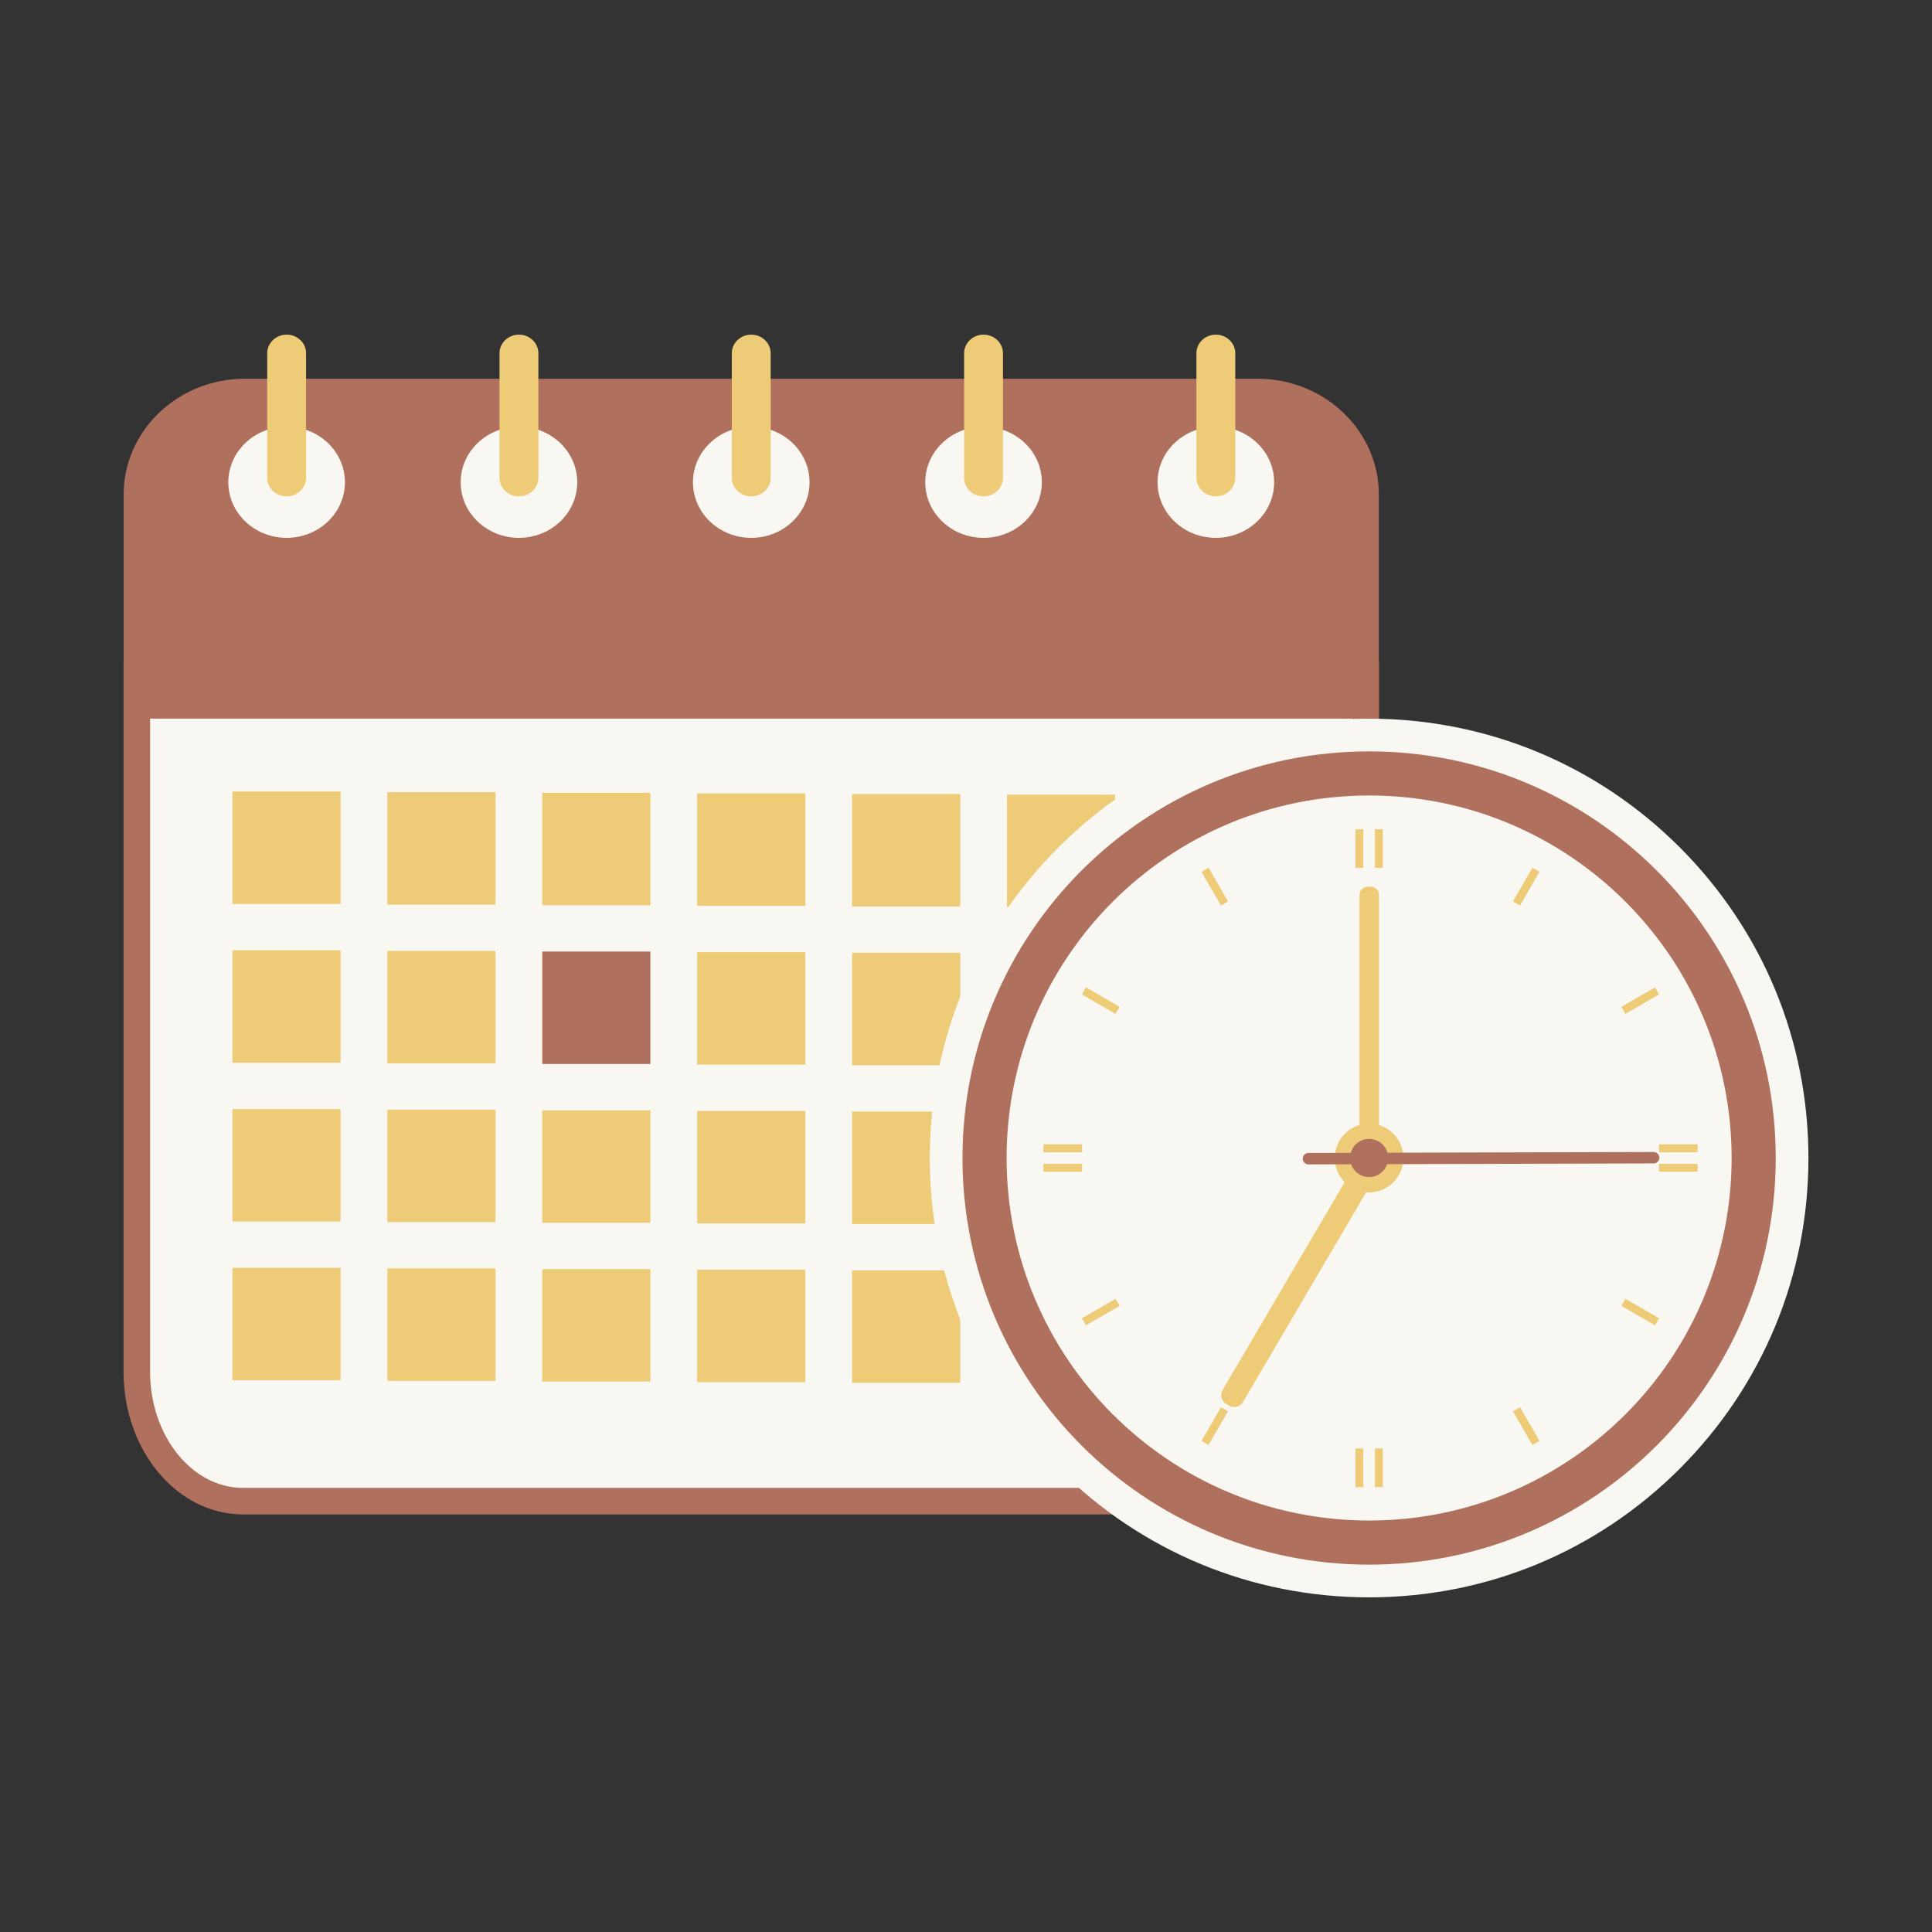
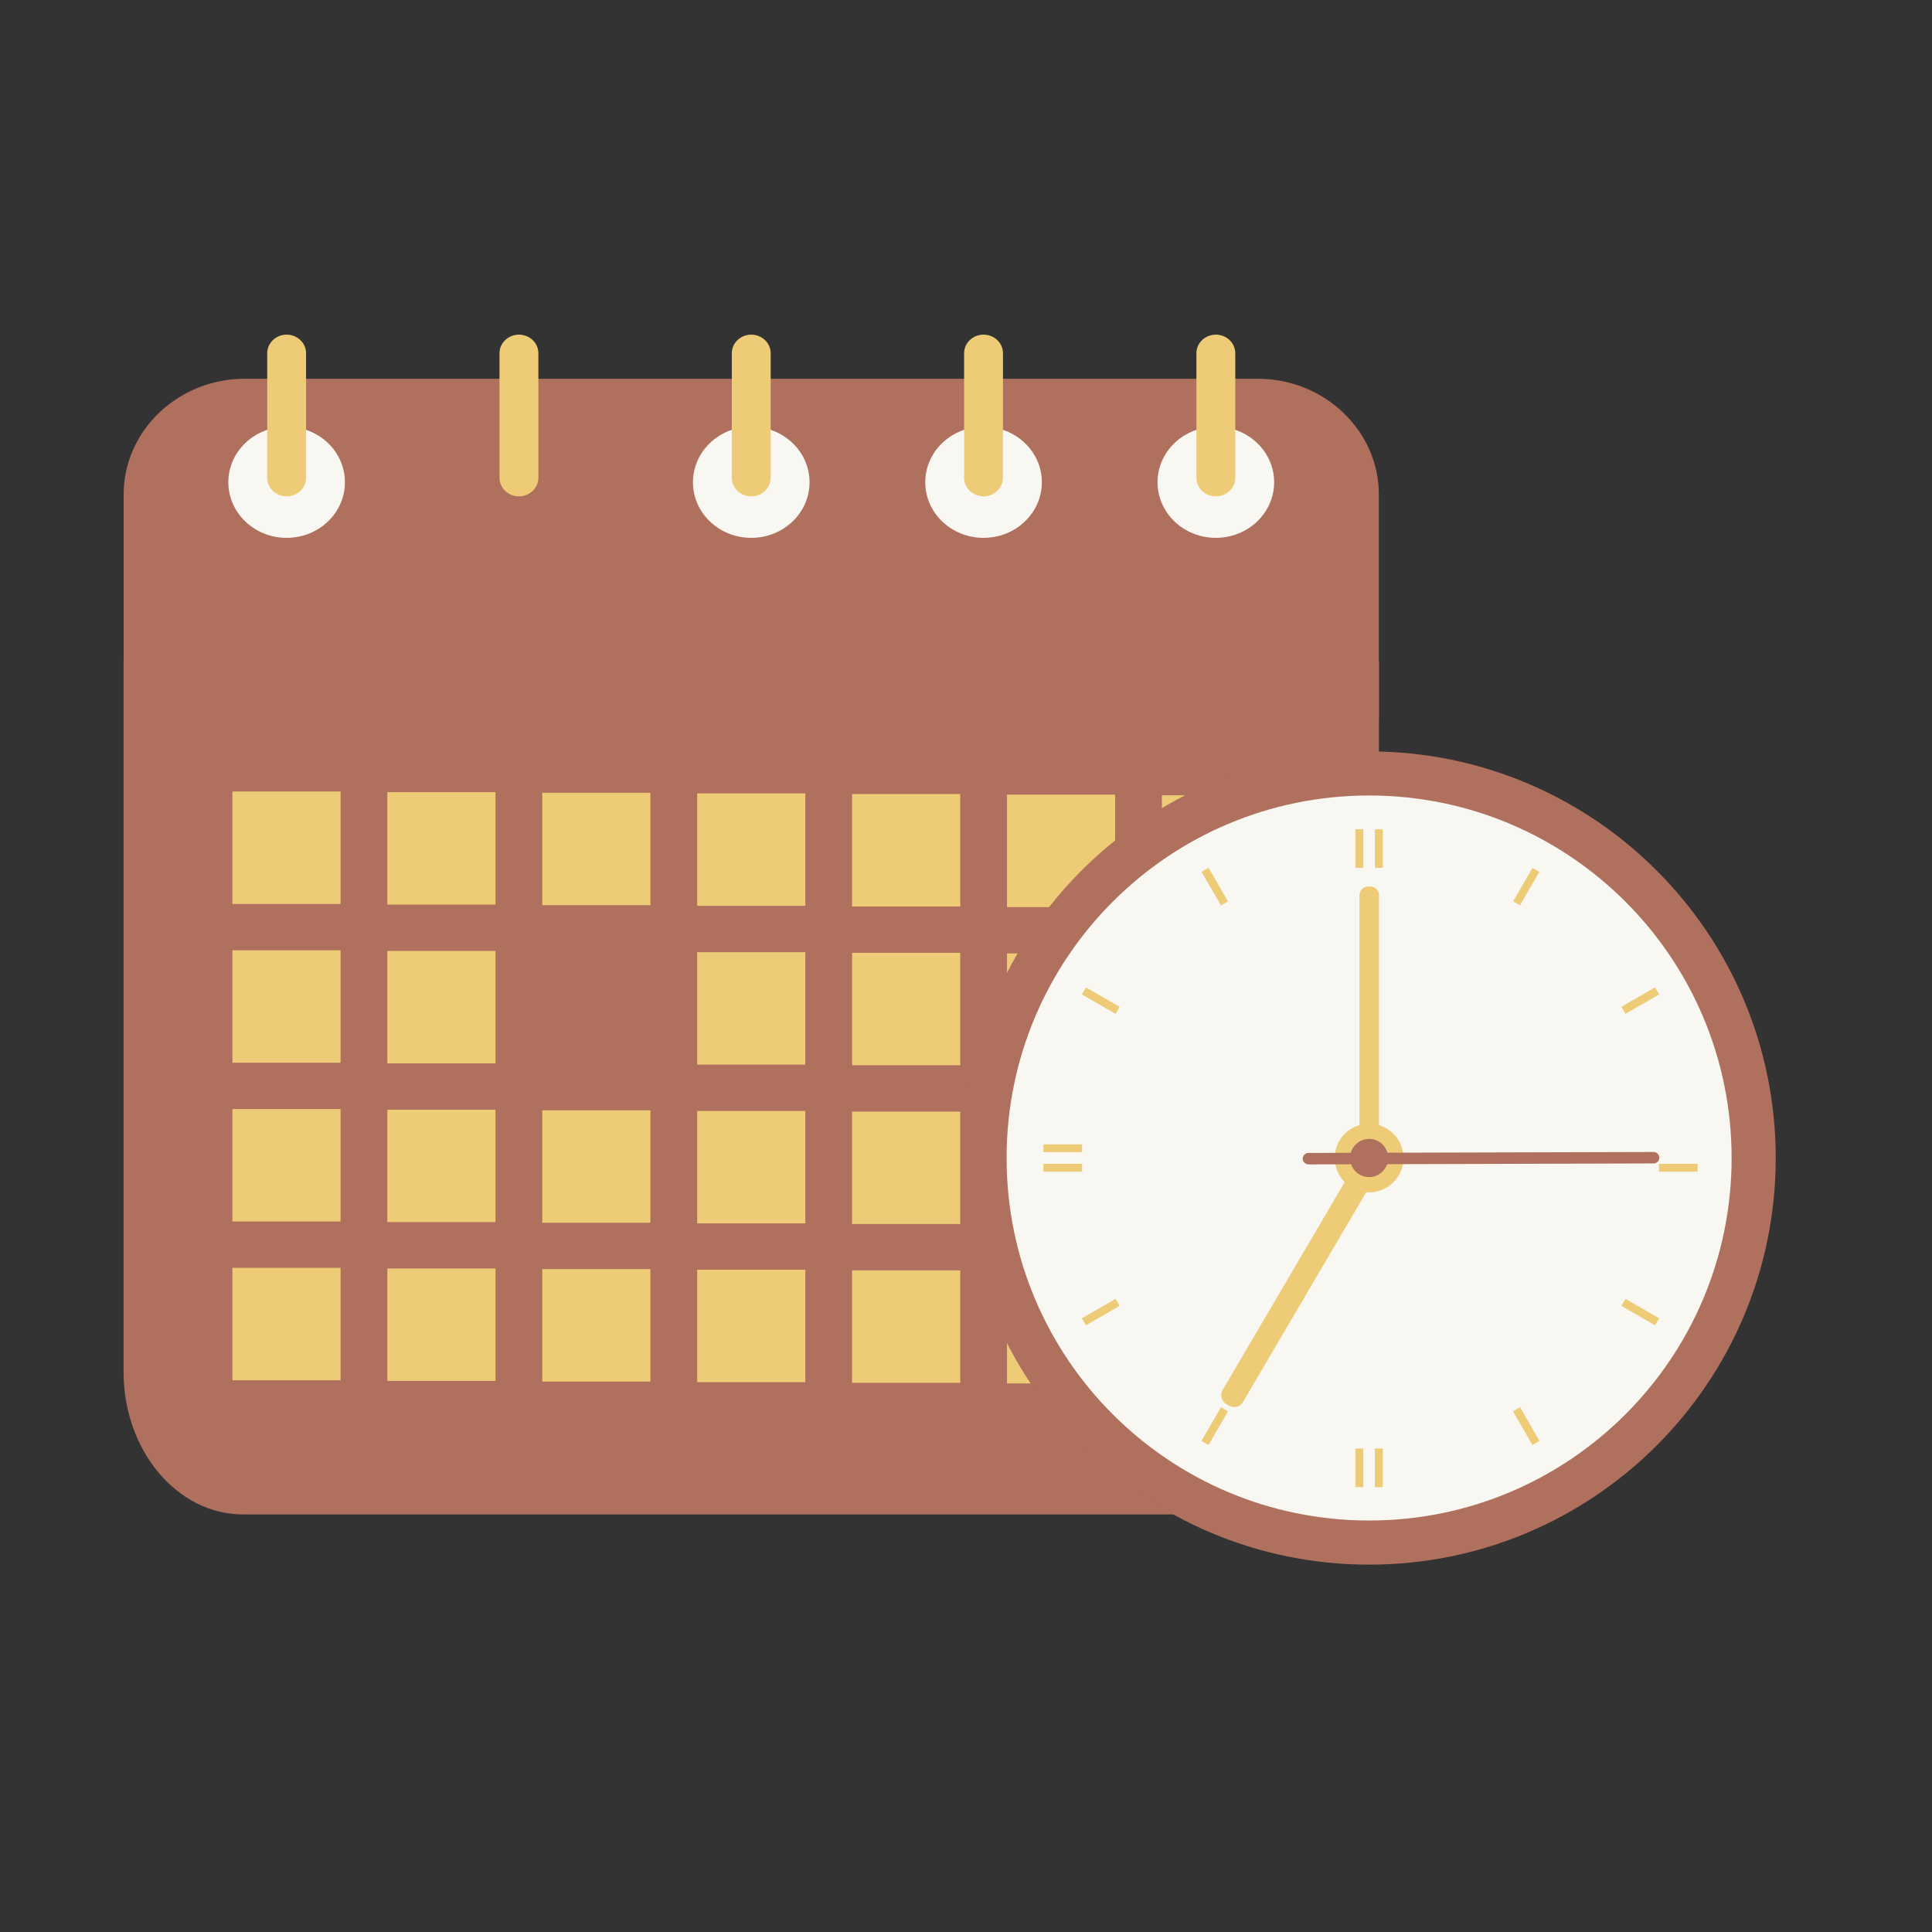
<svg xmlns="http://www.w3.org/2000/svg" width="1080" zoomAndPan="magnify" viewBox="0 0 810 810" height="1080" preserveAspectRatio="xMidYMid meet" version="1.0">
  <rect x="0" y="0" width="810" height="810" fill="#333333" stroke="none" />
  <defs>
    <clipPath id="6abf1db850">
      <path d="M 51.801 277 L 579 277 L 579 635 L 51.801 635 Z M 51.801 277 " clip-rule="nonzero" />
    </clipPath>
    <clipPath id="54b86fa12b">
      <path d="M 51.801 158 L 579 158 L 579 302 L 51.801 302 Z M 51.801 158 " clip-rule="nonzero" />
    </clipPath>
    <clipPath id="9ac16d2cdc">
      <path d="M 112 140.102 L 129 140.102 L 129 209 L 112 209 Z M 112 140.102 " clip-rule="nonzero" />
    </clipPath>
    <clipPath id="ae83f0e43d">
      <path d="M 209 140.102 L 226 140.102 L 226 209 L 209 209 Z M 209 140.102 " clip-rule="nonzero" />
    </clipPath>
    <clipPath id="6a0fc59c94">
      <path d="M 306 140.102 L 324 140.102 L 324 209 L 306 209 Z M 306 140.102 " clip-rule="nonzero" />
    </clipPath>
    <clipPath id="3dd1fe70ed">
      <path d="M 404 140.102 L 421 140.102 L 421 209 L 404 209 Z M 404 140.102 " clip-rule="nonzero" />
    </clipPath>
    <clipPath id="ce9b7900e7">
      <path d="M 501 140.102 L 518 140.102 L 518 209 L 501 209 Z M 501 140.102 " clip-rule="nonzero" />
    </clipPath>
    <clipPath id="c5581e4162">
-       <path d="M 389 301 L 758.301 301 L 758.301 669.602 L 389 669.602 Z M 389 301 " clip-rule="nonzero" />
-     </clipPath>
+       </clipPath>
  </defs>
  <g clip-path="url(#6abf1db850)">
    <path fill="#b0705e" d="M 101.855 634.926 C 74.258 634.926 51.801 608.121 51.801 575.176 L 51.801 277.191 L 578.121 277.191 L 578.121 575.176 C 578.121 608.121 555.668 634.926 528.066 634.926 L 101.855 634.926 " fill-opacity="1" fill-rule="nonzero" />
  </g>
-   <path fill="#f9f7f1" d="M 62.93 288.32 L 62.93 575.176 C 62.93 601.918 80.445 623.801 101.855 623.801 L 528.074 623.801 C 549.477 623.801 566.996 601.918 566.996 575.176 L 566.996 288.32 L 62.93 288.32 " fill-opacity="1" fill-rule="nonzero" />
  <g clip-path="url(#54b86fa12b)">
    <path fill="#b0705e" d="M 51.836 301.309 L 51.836 207.363 C 51.836 180.582 74.617 158.797 102.625 158.797 L 527.301 158.797 C 555.305 158.797 578.09 180.582 578.09 207.363 L 578.09 301.309 L 51.836 301.309 " fill-opacity="1" fill-rule="nonzero" />
  </g>
  <path fill="#eecb76" d="M 142.789 445.551 L 97.445 445.551 L 97.445 398.41 L 142.789 398.41 L 142.789 445.551 " fill-opacity="1" fill-rule="nonzero" />
  <path fill="#eecb76" d="M 142.789 512.117 L 97.445 512.117 L 97.445 464.98 L 142.789 464.98 L 142.789 512.117 " fill-opacity="1" fill-rule="nonzero" />
  <path fill="#eecb76" d="M 142.789 578.684 L 97.445 578.684 L 97.445 531.547 L 142.789 531.547 L 142.789 578.684 " fill-opacity="1" fill-rule="nonzero" />
  <path fill="#eecb76" d="M 207.738 445.812 L 162.395 445.812 L 162.395 398.68 L 207.738 398.68 L 207.738 445.812 " fill-opacity="1" fill-rule="nonzero" />
  <path fill="#eecb76" d="M 207.738 512.379 L 162.395 512.379 L 162.395 465.246 L 207.738 465.246 L 207.738 512.379 " fill-opacity="1" fill-rule="nonzero" />
  <path fill="#eecb76" d="M 207.738 578.945 L 162.395 578.945 L 162.395 531.812 L 207.738 531.812 L 207.738 578.945 " fill-opacity="1" fill-rule="nonzero" />
  <path fill="#b0705e" d="M 272.684 446.078 L 227.344 446.078 L 227.344 398.945 L 272.684 398.945 L 272.684 446.078 " fill-opacity="1" fill-rule="nonzero" />
  <path fill="#eecb76" d="M 272.684 512.645 L 227.344 512.645 L 227.344 465.512 L 272.684 465.512 L 272.684 512.645 " fill-opacity="1" fill-rule="nonzero" />
  <path fill="#eecb76" d="M 272.684 579.211 L 227.344 579.211 L 227.344 532.078 L 272.684 532.078 L 272.684 579.211 " fill-opacity="1" fill-rule="nonzero" />
  <path fill="#eecb76" d="M 337.633 446.344 L 292.293 446.344 L 292.293 399.207 L 337.633 399.207 L 337.633 446.344 " fill-opacity="1" fill-rule="nonzero" />
  <path fill="#eecb76" d="M 337.633 512.91 L 292.293 512.91 L 292.293 465.773 L 337.633 465.773 L 337.633 512.91 " fill-opacity="1" fill-rule="nonzero" />
  <path fill="#eecb76" d="M 337.633 579.477 L 292.293 579.477 L 292.293 532.34 L 337.633 532.34 L 337.633 579.477 " fill-opacity="1" fill-rule="nonzero" />
  <path fill="#eecb76" d="M 402.582 446.605 L 357.238 446.605 L 357.238 399.473 L 402.582 399.473 L 402.582 446.605 " fill-opacity="1" fill-rule="nonzero" />
  <path fill="#eecb76" d="M 402.582 513.172 L 357.238 513.172 L 357.238 466.039 L 402.582 466.039 L 402.582 513.172 " fill-opacity="1" fill-rule="nonzero" />
  <path fill="#eecb76" d="M 402.582 579.746 L 357.238 579.746 L 357.238 532.605 L 402.582 532.605 L 402.582 579.746 " fill-opacity="1" fill-rule="nonzero" />
  <path fill="#eecb76" d="M 467.531 446.871 L 422.188 446.871 L 422.188 399.738 L 467.531 399.738 L 467.531 446.871 " fill-opacity="1" fill-rule="nonzero" />
  <path fill="#eecb76" d="M 467.531 513.438 L 422.188 513.438 L 422.188 466.305 L 467.531 466.305 L 467.531 513.438 " fill-opacity="1" fill-rule="nonzero" />
  <path fill="#eecb76" d="M 467.531 580.004 L 422.188 580.004 L 422.188 532.871 L 467.531 532.871 L 467.531 580.004 " fill-opacity="1" fill-rule="nonzero" />
  <path fill="#eecb76" d="M 532.477 447.137 L 487.141 447.137 L 487.141 400 L 532.477 400 L 532.477 447.137 " fill-opacity="1" fill-rule="nonzero" />
  <path fill="#eecb76" d="M 142.789 378.984 L 97.445 378.984 L 97.445 331.844 L 142.789 331.844 L 142.789 378.984 " fill-opacity="1" fill-rule="nonzero" />
  <path fill="#eecb76" d="M 207.738 379.25 L 162.395 379.25 L 162.395 332.113 L 207.738 332.113 L 207.738 379.25 " fill-opacity="1" fill-rule="nonzero" />
  <path fill="#eecb76" d="M 272.684 379.512 L 227.344 379.512 L 227.344 332.379 L 272.684 332.379 L 272.684 379.512 " fill-opacity="1" fill-rule="nonzero" />
  <path fill="#eecb76" d="M 337.633 379.777 L 292.293 379.777 L 292.293 332.641 L 337.633 332.641 L 337.633 379.777 " fill-opacity="1" fill-rule="nonzero" />
  <path fill="#eecb76" d="M 402.582 380.043 L 357.238 380.043 L 357.238 332.906 L 402.582 332.906 L 402.582 380.043 " fill-opacity="1" fill-rule="nonzero" />
  <path fill="#eecb76" d="M 467.531 380.305 L 422.188 380.305 L 422.188 333.172 L 467.531 333.172 L 467.531 380.305 " fill-opacity="1" fill-rule="nonzero" />
  <path fill="#eecb76" d="M 532.477 380.57 L 487.141 380.57 L 487.141 333.434 L 532.477 333.434 L 532.477 380.57 " fill-opacity="1" fill-rule="nonzero" />
  <path fill="#eecb76" d="M 532.477 513.703 L 487.141 513.703 L 487.141 466.566 L 532.477 466.566 L 532.477 513.703 " fill-opacity="1" fill-rule="nonzero" />
  <path fill="#eecb76" d="M 532.477 580.273 L 487.141 580.273 L 487.141 533.133 L 532.477 533.133 L 532.477 580.273 " fill-opacity="1" fill-rule="nonzero" />
  <path fill="#f9f7f1" d="M 95.73 202.191 C 95.73 215.059 106.68 225.496 120.18 225.496 C 133.672 225.496 144.621 215.059 144.621 202.191 C 144.621 189.316 133.672 178.887 120.18 178.887 C 106.68 178.887 95.73 189.316 95.73 202.191 " fill-opacity="1" fill-rule="nonzero" />
  <g clip-path="url(#9ac16d2cdc)">
    <path fill="#eecb76" d="M 120.18 208.098 C 115.699 208.098 112.031 204.602 112.031 200.328 L 112.031 148.07 C 112.031 143.793 115.699 140.301 120.18 140.301 C 124.66 140.301 128.324 143.793 128.324 148.07 L 128.324 200.328 C 128.324 204.602 124.66 208.098 120.18 208.098 " fill-opacity="1" fill-rule="nonzero" />
  </g>
-   <path fill="#f9f7f1" d="M 193.129 202.191 C 193.129 215.059 204.07 225.496 217.57 225.496 C 231.07 225.496 242.012 215.059 242.012 202.191 C 242.012 189.316 231.07 178.887 217.57 178.887 C 204.07 178.887 193.129 189.316 193.129 202.191 " fill-opacity="1" fill-rule="nonzero" />
  <g clip-path="url(#ae83f0e43d)">
    <path fill="#eecb76" d="M 217.57 208.098 C 213.09 208.098 209.422 204.602 209.422 200.328 L 209.422 148.07 C 209.422 143.793 213.09 140.301 217.57 140.301 C 222.051 140.301 225.719 143.793 225.719 148.07 L 225.719 200.328 C 225.719 204.602 222.051 208.098 217.57 208.098 " fill-opacity="1" fill-rule="nonzero" />
  </g>
  <path fill="#f9f7f1" d="M 290.52 202.191 C 290.52 215.059 301.465 225.496 314.965 225.496 C 328.465 225.496 339.406 215.059 339.406 202.191 C 339.406 189.316 328.465 178.887 314.965 178.887 C 301.465 178.887 290.52 189.316 290.52 202.191 " fill-opacity="1" fill-rule="nonzero" />
  <g clip-path="url(#6a0fc59c94)">
    <path fill="#eecb76" d="M 314.965 208.098 C 310.477 208.098 306.816 204.602 306.816 200.328 L 306.816 148.07 C 306.816 143.793 310.477 140.301 314.965 140.301 C 319.445 140.301 323.109 143.793 323.109 148.07 L 323.109 200.328 C 323.109 204.602 319.445 208.098 314.965 208.098 " fill-opacity="1" fill-rule="nonzero" />
  </g>
  <path fill="#f9f7f1" d="M 387.914 202.191 C 387.914 215.059 398.855 225.496 412.355 225.496 C 425.855 225.496 436.801 215.059 436.801 202.191 C 436.801 189.316 425.855 178.887 412.355 178.887 C 398.855 178.887 387.914 189.316 387.914 202.191 " fill-opacity="1" fill-rule="nonzero" />
  <g clip-path="url(#3dd1fe70ed)">
    <path fill="#eecb76" d="M 412.355 208.098 C 407.875 208.098 404.207 204.602 404.207 200.328 L 404.207 148.07 C 404.207 143.793 407.875 140.301 412.355 140.301 C 416.836 140.301 420.504 143.793 420.504 148.07 L 420.504 200.328 C 420.504 204.602 416.836 208.098 412.355 208.098 " fill-opacity="1" fill-rule="nonzero" />
  </g>
  <path fill="#f9f7f1" d="M 485.305 202.191 C 485.305 215.059 496.25 225.496 509.75 225.496 C 523.246 225.496 534.191 215.059 534.191 202.191 C 534.191 189.316 523.246 178.887 509.75 178.887 C 496.25 178.887 485.305 189.316 485.305 202.191 " fill-opacity="1" fill-rule="nonzero" />
  <g clip-path="url(#ce9b7900e7)">
    <path fill="#eecb76" d="M 509.75 208.098 C 505.27 208.098 501.602 204.602 501.602 200.328 L 501.602 148.07 C 501.602 143.793 505.27 140.301 509.75 140.301 C 514.23 140.301 517.895 143.793 517.895 148.07 L 517.895 200.328 C 517.895 204.602 514.23 208.098 509.75 208.098 " fill-opacity="1" fill-rule="nonzero" />
  </g>
  <g clip-path="url(#c5581e4162)">
    <path fill="#f9f7f1" d="M 574.004 669.695 C 524.805 669.695 478.547 650.535 443.758 615.746 C 408.969 580.957 389.809 534.699 389.809 485.504 C 389.809 436.305 408.969 390.047 443.758 355.258 C 478.547 320.469 524.805 301.309 574.004 301.309 C 623.199 301.309 669.457 320.469 704.246 355.258 C 739.035 390.047 758.195 436.305 758.195 485.504 C 758.195 534.699 739.035 580.957 704.246 615.746 C 669.457 650.535 623.199 669.695 574.004 669.695 " fill-opacity="1" fill-rule="nonzero" />
  </g>
  <path fill="#b0705e" d="M 403.523 485.504 C 403.523 579.656 479.852 655.984 574.004 655.984 C 668.156 655.984 744.484 579.656 744.484 485.504 C 744.484 391.348 668.156 315.023 574.004 315.023 C 479.852 315.023 403.523 391.348 403.523 485.504 " fill-opacity="1" fill-rule="nonzero" />
  <path fill="#f9f7f1" d="M 422.02 485.504 C 422.02 569.445 490.062 637.484 574.004 637.484 C 657.945 637.484 725.988 569.445 725.988 485.504 C 725.988 401.562 657.945 333.512 574.004 333.512 C 490.062 333.512 422.02 401.562 422.02 485.504 " fill-opacity="1" fill-rule="nonzero" />
  <path fill="#eecb76" d="M 514.773 377.895 L 511.91 379.551 L 503.809 365.523 L 506.676 363.867 L 514.773 377.895 " fill-opacity="1" fill-rule="nonzero" />
  <path fill="#eecb76" d="M 645.359 604.082 L 642.496 605.742 L 634.398 591.711 L 637.262 590.055 L 645.359 604.082 " fill-opacity="1" fill-rule="nonzero" />
  <path fill="#eecb76" d="M 469.336 422.129 L 467.676 424.992 L 453.656 416.895 L 455.305 414.031 L 469.336 422.129 " fill-opacity="1" fill-rule="nonzero" />
  <path fill="#eecb76" d="M 695.52 552.715 L 693.867 555.574 L 679.84 547.477 L 681.488 544.617 L 695.52 552.715 " fill-opacity="1" fill-rule="nonzero" />
  <path fill="#eecb76" d="M 467.676 544.617 L 469.336 547.477 L 455.305 555.574 L 453.656 552.715 L 467.676 544.617 " fill-opacity="1" fill-rule="nonzero" />
  <path fill="#eecb76" d="M 693.867 414.031 L 695.52 416.895 L 681.488 424.992 L 679.84 422.129 L 693.867 414.031 " fill-opacity="1" fill-rule="nonzero" />
  <path fill="#eecb76" d="M 511.91 590.055 L 514.773 591.711 L 506.676 605.742 L 503.809 604.082 L 511.91 590.055 " fill-opacity="1" fill-rule="nonzero" />
-   <path fill="#eecb76" d="M 642.496 363.867 L 645.359 365.523 L 637.262 379.551 L 634.398 377.895 L 642.496 363.867 " fill-opacity="1" fill-rule="nonzero" />
  <path fill="#eecb76" d="M 579.746 623.488 L 576.434 623.488 L 576.434 607.293 L 579.746 607.293 L 579.746 623.488 " fill-opacity="1" fill-rule="nonzero" />
  <path fill="#eecb76" d="M 568.266 607.293 L 571.574 607.293 L 571.574 623.488 L 568.266 623.488 L 568.266 607.293 " fill-opacity="1" fill-rule="nonzero" />
-   <path fill="#eecb76" d="M 695.52 479.766 L 695.52 483.07 L 711.719 483.07 L 711.719 479.766 L 695.52 479.766 " fill-opacity="1" fill-rule="nonzero" />
  <path fill="#eecb76" d="M 711.719 491.246 L 711.719 487.941 L 695.52 487.941 L 695.52 491.246 L 711.719 491.246 " fill-opacity="1" fill-rule="nonzero" />
  <path fill="#eecb76" d="M 437.453 479.766 L 437.453 483.07 L 453.656 483.07 L 453.656 479.766 L 437.453 479.766 " fill-opacity="1" fill-rule="nonzero" />
  <path fill="#eecb76" d="M 453.656 491.246 L 453.656 487.941 L 437.453 487.941 L 437.453 491.246 L 453.656 491.246 " fill-opacity="1" fill-rule="nonzero" />
  <path fill="#eecb76" d="M 579.746 363.867 L 576.434 363.867 L 576.434 347.672 L 579.746 347.672 L 579.746 363.867 " fill-opacity="1" fill-rule="nonzero" />
  <path fill="#eecb76" d="M 568.266 347.672 L 571.574 347.672 L 571.574 363.867 L 568.266 363.867 L 568.266 347.672 " fill-opacity="1" fill-rule="nonzero" />
  <path fill="#eecb76" d="M 634.398 591.711 L 637.262 590.055 L 645.359 604.082 L 642.496 605.742 L 634.398 591.711 " fill-opacity="1" fill-rule="nonzero" />
  <path fill="#eecb76" d="M 503.809 365.523 L 506.676 363.867 L 514.773 377.895 L 511.91 379.551 L 503.809 365.523 " fill-opacity="1" fill-rule="nonzero" />
  <path fill="#eecb76" d="M 679.84 547.477 L 681.488 544.617 L 695.52 552.715 L 693.867 555.574 L 679.84 547.477 " fill-opacity="1" fill-rule="nonzero" />
  <path fill="#eecb76" d="M 453.656 416.895 L 455.305 414.031 L 469.336 422.129 L 467.676 424.992 L 453.656 416.895 " fill-opacity="1" fill-rule="nonzero" />
  <path fill="#eecb76" d="M 681.488 424.992 L 679.84 422.129 L 693.867 414.031 L 695.52 416.895 L 681.488 424.992 " fill-opacity="1" fill-rule="nonzero" />
  <path fill="#eecb76" d="M 455.305 555.574 L 453.656 552.715 L 467.676 544.617 L 469.336 547.477 L 455.305 555.574 " fill-opacity="1" fill-rule="nonzero" />
  <path fill="#eecb76" d="M 637.262 379.551 L 634.398 377.895 L 642.496 363.867 L 645.359 365.523 L 637.262 379.551 " fill-opacity="1" fill-rule="nonzero" />
  <path fill="#eecb76" d="M 506.676 605.742 L 503.809 604.082 L 511.91 590.055 L 514.773 591.711 L 506.676 605.742 " fill-opacity="1" fill-rule="nonzero" />
  <path fill="#eecb76" d="M 559.605 485.504 C 559.605 493.457 566.047 499.906 574.004 499.906 C 581.957 499.906 588.398 493.457 588.398 485.504 C 588.398 477.555 581.957 471.105 574.004 471.105 C 566.047 471.105 559.605 477.555 559.605 485.504 " fill-opacity="1" fill-rule="nonzero" />
  <path fill="#eecb76" d="M 574.602 475.902 L 573.527 475.902 C 571.578 475.902 569.98 474.305 569.98 472.352 L 569.98 375.266 C 569.98 373.309 571.578 371.711 573.527 371.711 L 574.602 371.711 C 576.551 371.711 578.148 373.309 578.148 375.266 L 578.148 472.352 C 578.148 474.305 576.551 475.902 574.602 475.902 " fill-opacity="1" fill-rule="nonzero" />
  <path fill="#eecb76" d="M 515.23 589.32 L 514.117 588.664 C 512.074 587.465 511.383 584.809 512.582 582.762 L 564.234 494.82 C 565.441 492.773 568.09 492.086 570.137 493.285 L 571.258 493.941 C 573.301 495.141 573.988 497.797 572.785 499.84 L 521.129 587.785 C 519.93 589.828 517.273 590.52 515.23 589.32 " fill-opacity="1" fill-rule="nonzero" />
  <path fill="#b0705e" d="M 693.273 482.977 L 581.688 483.285 C 580.723 479.945 577.652 477.5 574.004 477.5 C 570.34 477.5 567.258 479.973 566.312 483.328 L 548.574 483.375 C 547.262 483.383 546.176 484.465 546.184 485.785 C 546.191 487.102 547.273 488.18 548.594 488.18 L 566.453 488.125 C 567.543 491.254 570.504 493.504 574.004 493.504 C 577.516 493.504 580.488 491.234 581.566 488.09 L 693.285 487.773 C 694.609 487.773 695.684 486.688 695.68 485.367 C 695.672 484.047 694.598 482.969 693.273 482.977 " fill-opacity="1" fill-rule="nonzero" />
</svg>